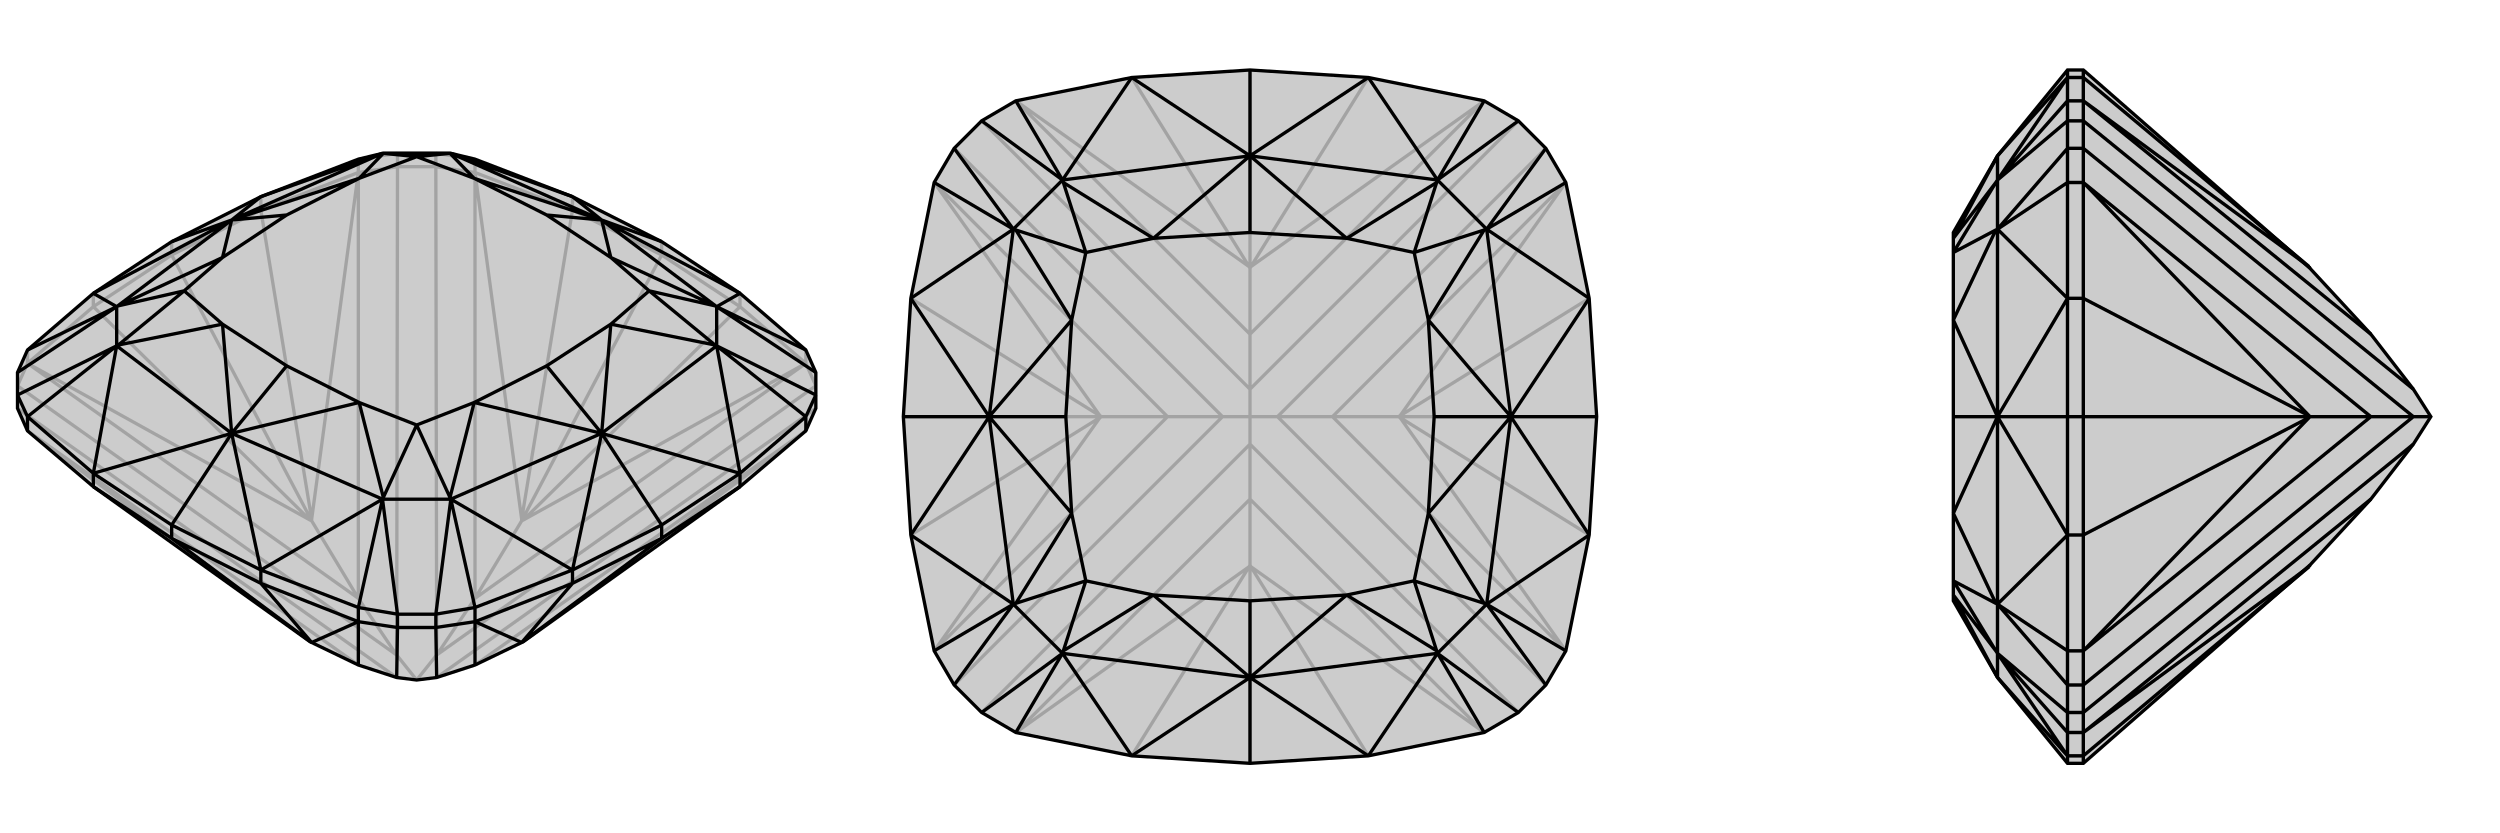
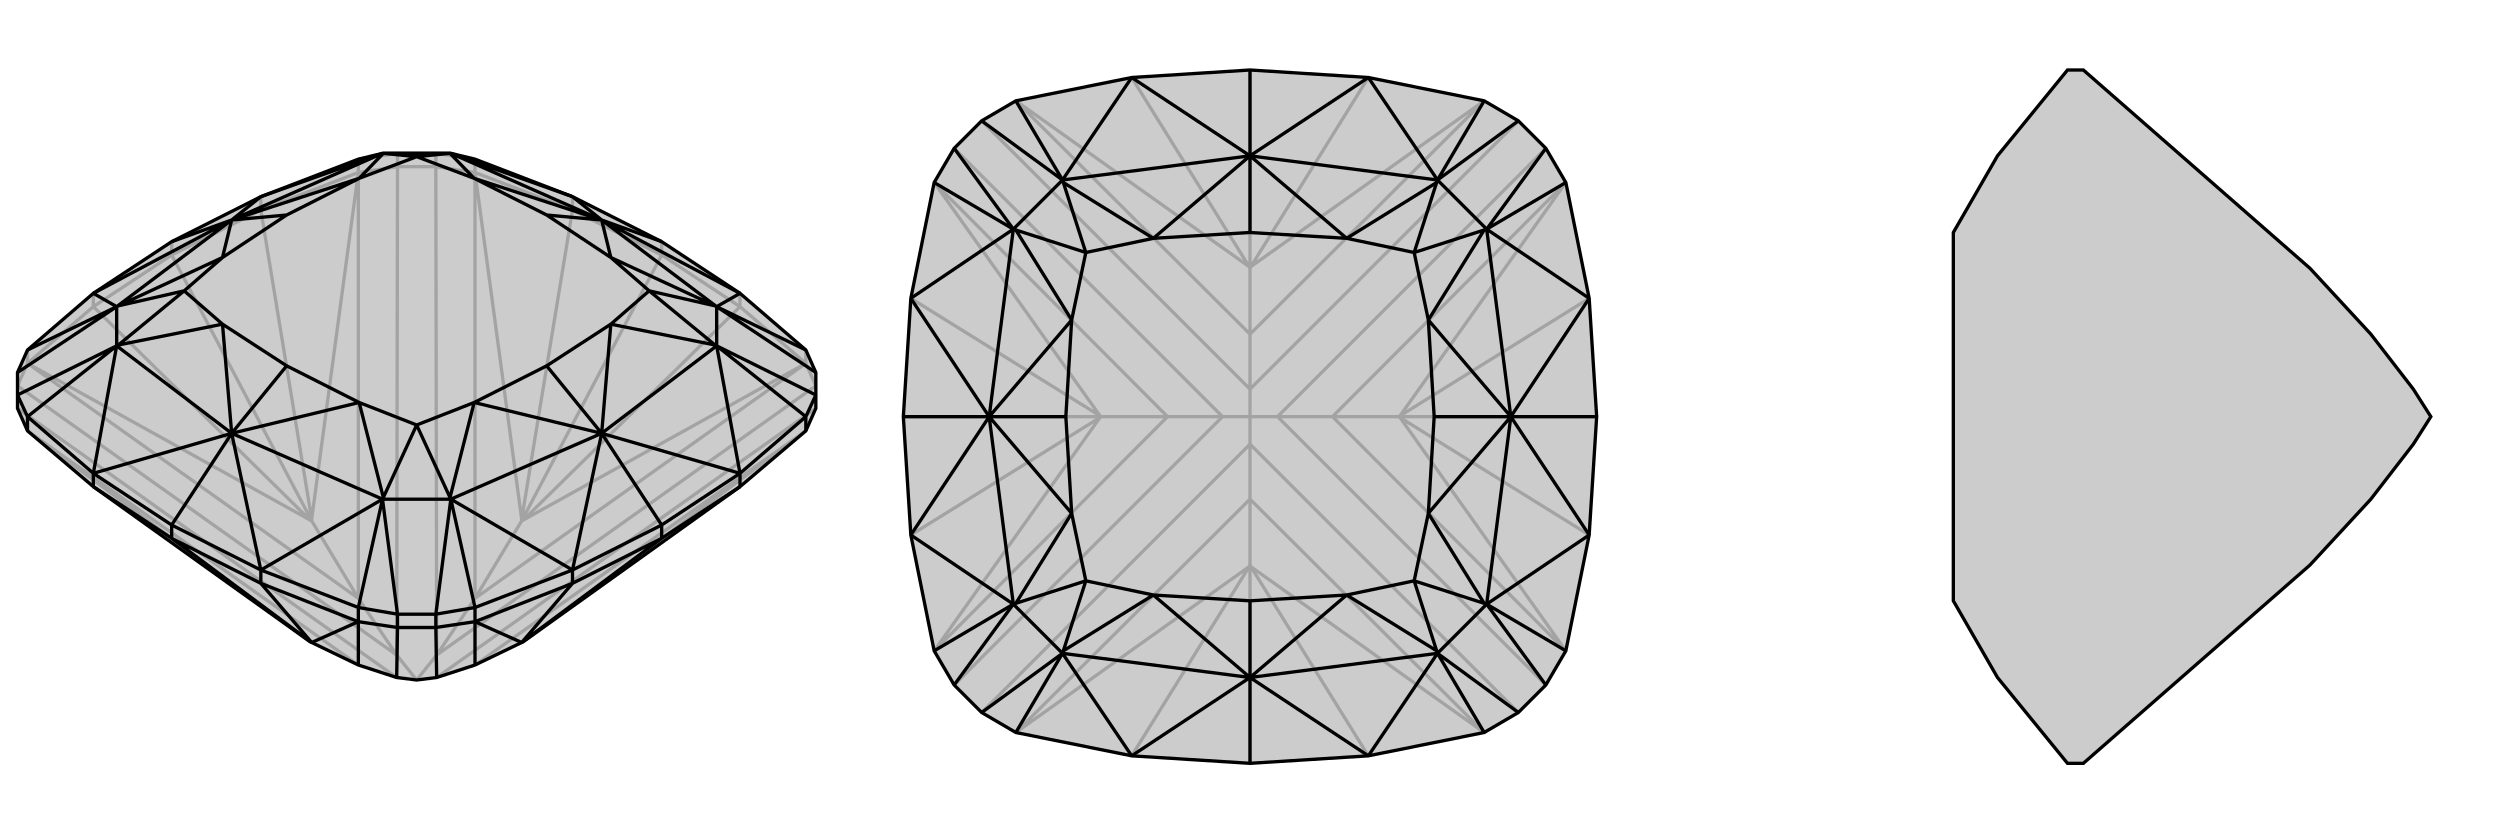
<svg xmlns="http://www.w3.org/2000/svg" viewBox="0 0 3000 1000">
  <g stroke="currentColor" stroke-width="4" fill="none" transform="translate(0 -24)">
    <path fill="currentColor" stroke="none" fill-opacity=".2" d="M967,541L888,608L628,794L626,795L570,822L524,837L500,840L476,837L430,822L374,795L372,794L112,608L33,541L21,514L21,498L21,471L33,444L112,376L206,314L313,260L430,215L459,208L477,208L523,208L541,208L570,215L687,260L794,314L888,376L967,444L979,471L979,498L979,514z" />
    <path stroke-opacity=".2" d="M794,330L794,314M206,330L206,314M888,392L888,376M687,276L687,260M313,276L313,260M112,392L112,376M967,460L967,444M570,231L570,215M430,231L430,215M33,460L33,444M523,224L523,208M477,224L477,208M523,224L477,224M500,840L524,810M500,840L476,810M979,514L524,837M979,487L967,460M979,487L524,810M523,224L570,231M523,224L524,810M524,810L570,742M477,224L430,231M477,224L476,810M21,487L33,460M21,487L476,810M476,810L430,742M21,514L476,837M888,392L967,460M687,276L570,231M313,276L430,231M112,392L33,460M888,392L794,330M888,392L628,648M687,276L794,330M687,276L626,647M794,330L626,649M313,276L206,330M313,276L374,647M112,392L206,330M112,392L372,648M206,330L374,649M570,822L967,541M967,541L628,794M967,460L570,742M967,460L628,648M628,648L626,649M570,231L570,742M570,231L626,647M626,649L626,647M626,649L570,742M430,231L430,742M430,231L374,647M374,647L374,649M430,742L33,460M33,460L372,648M374,649L372,648M430,742L374,649M33,541L430,822M33,541L372,794M430,215L477,208M570,215L523,208" />
    <path d="M967,541L888,608L628,794L626,795L570,822L524,837L500,840L476,837L430,822L374,795L372,794L112,608L33,541L21,514L21,498L21,471L33,444L112,376L206,314L313,260L430,215L459,208L477,208L523,208L541,208L570,215L687,260L794,314L888,376L967,444L979,471L979,498L979,514z" />
    <path d="M794,670L794,654M206,670L206,654M313,724L313,708M687,724L687,708M888,608L888,592M112,608L112,592M430,770L430,753M570,770L570,753M967,541L967,524M33,541L33,524M477,777L477,761M523,777L523,761M477,777L523,777M477,777L430,770M477,777L476,837M523,777L570,770M523,777L524,837M313,724L430,770M687,724L570,770M313,724L206,670M313,724L374,795M687,724L794,670M687,724L626,795M888,608L794,670M794,670L626,795M112,608L206,670M206,670L374,795M430,770L430,822M430,770L374,795M374,795L374,795M570,770L570,822M570,770L626,795M626,795L626,795M888,592L794,654M794,654L687,708M794,654L722,544M206,654L313,708M206,654L112,592M206,654L278,544M206,314L278,288M794,314L722,288M888,592L967,524M687,708L570,753M313,708L430,753M112,592L33,524M967,444L860,392M967,524L979,498M967,524L860,439M570,753L523,761M570,753L541,623M430,753L477,761M430,753L459,623M33,524L21,498M33,524L140,439M33,444L140,392M979,471L860,392M979,498L860,439M523,761L477,761M523,761L541,623M477,761L459,623M21,498L140,439M21,471L140,392M888,376L722,288M888,376L860,392M888,592L722,544M888,592L860,439M687,708L722,544M687,708L541,623M313,708L278,544M313,708L459,623M112,592L278,544M112,592L140,439M112,376L278,288M112,376L140,392M313,260L278,288M313,260L459,208M687,260L722,288M687,260L541,208M860,392L860,439M541,623L459,623M140,439L140,392M459,208L541,208M779,373L858,391M779,373L858,438M500,534L540,621M500,534L460,621M221,373L142,438M221,373L142,391M500,212L460,208M500,212L540,208M722,544L656,463M278,544L344,463M278,288L344,282M722,288L656,282M779,373L733,333M779,373L733,413M500,534L569,507M500,534L431,507M221,373L267,413M221,373L267,333M500,212L431,238M500,212L569,238M733,333L656,282M733,413L656,463M569,507L656,463M431,507L344,463M267,413L344,463M267,333L344,282M431,238L344,282M569,238L656,282M722,288L860,392M860,392L858,391M733,333L858,391M722,288L733,333M722,544L860,439M860,439L858,438M733,413L858,438M722,544L733,413M722,544L541,623M541,623L540,621M569,507L540,621M722,544L569,507M278,544L459,623M459,623L460,621M431,507L460,621M278,544L431,507M278,544L140,439M140,439L142,438M267,413L142,438M278,544L267,413M278,288L140,392M140,392L142,391M267,333L142,391M278,288L267,333M278,288L459,208M459,208L460,208M431,238L460,208M278,288L431,238M722,288L541,208M541,208L540,208M569,238L540,208M722,288L569,238" />
  </g>
  <g stroke="currentColor" stroke-width="4" fill="none" transform="translate(1000 0)">
    <path fill="currentColor" stroke="none" fill-opacity=".2" d="M500,84L358,93L219,121L178,145L145,178L121,219L93,358L84,500L93,642L121,781L145,822L178,855L219,879L358,907L500,916L642,907L781,879L822,855L855,822L879,781L907,642L916,500L907,358L879,219L855,178L822,145L781,121L642,93z" />
    <path stroke-opacity=".2" d="M500,500L533,500M500,500L500,467M500,500L500,533M500,500L467,500M822,855L500,533M855,822L533,500M855,178L533,500M533,500L599,500M822,145L500,467M178,145L500,467M500,467L500,401M145,178L467,500M145,822L467,500M467,500L401,500M178,855L500,533M500,533L500,599M642,907L501,680M907,642L680,501M907,358L680,499M916,500L678,500M642,93L501,320M358,93L499,320M500,84L500,322M93,358L320,499M93,642L320,501M84,500L322,500M358,907L499,680M500,916L500,678M781,879L500,599M781,879L501,680M501,680L500,678M879,781L599,500M879,781L680,501M680,501L678,500M599,500L879,219M879,219L680,499M678,500L680,499M599,500L678,500M781,121L500,401M781,121L501,320M501,320L500,322M219,121L500,401M219,121L499,320M500,322L499,320M500,322L500,401M121,219L401,500M121,219L320,499M320,499L322,500M401,500L121,781M121,781L320,501M322,500L320,501M401,500L322,500M219,879L500,599M219,879L499,680M500,678L499,680M500,678L500,599" />
    <path d="M500,84L358,93L219,121L178,145L145,178L121,219L93,358L84,500L93,642L121,781L145,822L178,855L219,879L358,907L500,916L642,907L781,879L822,855L855,822L879,781L907,642L916,500L907,358L879,219L855,178L822,145L781,121L642,93z" />
    <path d="M916,500L813,500M500,916L500,813M84,500L187,500M500,84L500,187M781,121L725,216M879,219L784,275M879,781L784,725M781,879L725,784M219,879L275,784M121,781L216,725M121,219L216,275M219,121L275,216M822,145L725,216M855,178L784,275M855,822L784,725M822,855L725,784M178,855L275,784M145,822L216,725M145,178L216,275M178,145L275,216M642,93L500,187M642,93L725,216M907,358L813,500M907,358L784,275M907,642L813,500M907,642L784,725M642,907L500,813M642,907L725,784M358,907L500,813M358,907L275,784M93,642L187,500M93,642L216,725M93,358L187,500M93,358L216,275M358,93L500,187M358,93L275,216M725,216L784,275M784,725L725,784M275,784L216,725M216,275L275,216M697,303L724,219M697,303L781,276M697,697L781,724M697,697L724,781M303,697L276,781M303,697L219,724M303,303L219,276M303,303L276,219M813,500L721,500M500,813L500,721M187,500L279,500M500,187L500,279M697,303L616,286M697,303L714,384M697,697L714,616M697,697L616,714M303,697L384,714M303,697L286,616M303,303L286,384M303,303L384,286M616,286L500,279M714,384L721,500M714,616L721,500M616,714L500,721M384,714L500,721M286,616L279,500M286,384L279,500M384,286L500,279M500,187L725,216M725,216L724,219M616,286L724,219M500,187L616,286M813,500L784,275M784,275L781,276M714,384L781,276M813,500L714,384M813,500L784,725M784,725L781,724M714,616L781,724M813,500L714,616M500,813L725,784M725,784L724,781M616,714L724,781M500,813L616,714M500,813L275,784M275,784L276,781M384,714L276,781M500,813L384,714M187,500L216,725M216,725L219,724M286,616L219,724M187,500L286,616M187,500L216,275M216,275L219,276M286,384L219,276M187,500L286,384M500,187L275,216M275,216L276,219M384,286L276,219M500,187L384,286" />
  </g>
  <g stroke="currentColor" stroke-width="4" fill="none" transform="translate(2000 0)">
    <path fill="currentColor" stroke="none" fill-opacity=".2" d="M896,467L845,401L772,322L500,84L481,84L397,187L344,279L344,286L344,303L344,384L344,500L344,616L344,697L344,714L344,721L397,813L481,916L500,916L772,678L845,599L896,533L917,500z" />
-     <path stroke-opacity=".2" d="M500,500L481,500M500,93L481,93M500,358L481,358M500,642L481,642M500,907L481,907M500,121L481,121M500,219L481,219M500,781L481,781M500,879L481,879M500,145L481,145M500,178L481,178M500,822L481,822M500,855L481,855M500,145L500,178M500,822L500,855M917,500L896,500M500,145L500,121M500,145L896,467M500,178L500,219M500,178L896,500M500,822L500,781M500,822L896,500M896,500L845,500M500,855L500,879M500,855L896,533M500,93L500,121M500,358L500,219M500,642L500,781M500,907L500,879M500,93L500,84M500,93L771,320M500,358L500,500M500,358L771,499M500,642L500,500M500,642L771,501M500,500L772,500M500,907L500,916M500,907L771,680M500,121L845,401M500,121L771,320M772,322L771,320M500,219L845,500M500,219L771,499M771,499L772,500M845,500L500,781M500,781L771,501M772,500L771,501M845,500L772,500M500,879L845,599M500,879L771,680M772,678L771,680M481,916L481,907M481,642L481,500M481,500L481,358M481,500L397,500M481,84L481,93M481,907L481,879M481,642L481,781M481,358L481,219M481,93L481,121M481,879L481,855M481,879L397,784M481,781L481,822M481,781L397,725M481,219L481,178M481,219L397,275M481,121L481,145M481,121L397,216M481,855L481,822M481,855L397,784M481,822L397,725M481,178L481,145M481,178L397,275M481,145L397,216M481,907L397,813M481,907L397,784M481,642L397,500M481,642L397,725M481,358L397,500M481,358L397,275M481,93L397,187M481,93L397,216M397,784L397,725M397,275L397,216M344,697L395,781M344,697L395,724M344,303L395,276M344,303L395,219M397,500L344,500M397,813L397,784M397,784L395,781M344,714L395,781M397,813L344,714M397,500L397,725M397,725L395,724M344,616L395,724M397,500L344,616M397,500L397,275M397,275L395,276M344,384L395,276M397,500L344,384M397,187L397,216M397,216L395,219M344,286L395,219M397,187L344,286" />
    <path d="M896,467L845,401L772,322L500,84L481,84L397,187L344,279L344,286L344,303L344,384L344,500L344,616L344,697L344,714L344,721L397,813L481,916L500,916L772,678L845,599L896,533L917,500z" />
-     <path d="M500,500L481,500M500,907L481,907M500,642L481,642M500,358L481,358M500,93L481,93M500,879L481,879M500,781L481,781M500,219L481,219M500,121L481,121M500,855L481,855M500,822L481,822M500,178L481,178M500,145L481,145M500,855L500,822M500,178L500,145M917,500L896,500M500,855L500,879M500,855L896,533M500,822L500,781M500,822L896,500M500,178L500,219M500,178L896,500M896,500L845,500M500,145L500,121M500,145L896,467M500,907L500,879M500,642L500,781M500,358L500,219M500,93L500,121M500,907L500,916M500,907L771,680M500,642L500,500M500,642L771,501M500,358L500,500M500,358L771,499M500,500L772,500M500,93L500,84M500,93L771,320M500,879L845,599M500,879L771,680M771,680L772,678M500,781L845,500M500,781L771,501M771,501L772,500M845,500L500,219M500,219L771,499M772,500L771,499M845,500L772,500M500,121L845,401M500,121L771,320M771,320L772,322M481,93L481,84M481,358L481,500M481,500L481,642M481,500L397,500M481,916L481,907M481,93L481,121M481,358L481,219M481,642L481,781M481,907L481,879M481,121L481,145M481,121L397,216M481,219L481,178M481,219L397,275M481,781L481,822M481,781L397,725M481,879L481,855M481,879L397,784M481,145L481,178M481,145L397,216M481,178L397,275M481,822L481,855M481,822L397,725M481,855L397,784M481,93L397,187M481,93L397,216M481,358L397,500M481,358L397,275M481,642L397,500M481,642L397,725M481,907L397,813M481,907L397,784M397,216L397,275M397,725L397,784M344,303L395,219M344,303L395,276M344,697L395,724M344,697L395,781M397,500L344,500M397,187L397,216M397,216L395,219M344,286L395,219M397,187L344,286M397,500L397,275M397,275L395,276M344,384L395,276M397,500L344,384M397,500L397,725M397,725L395,724M344,616L395,724M397,500L344,616M397,813L397,784M397,784L395,781M344,714L395,781M397,813L344,714" />
  </g>
</svg>